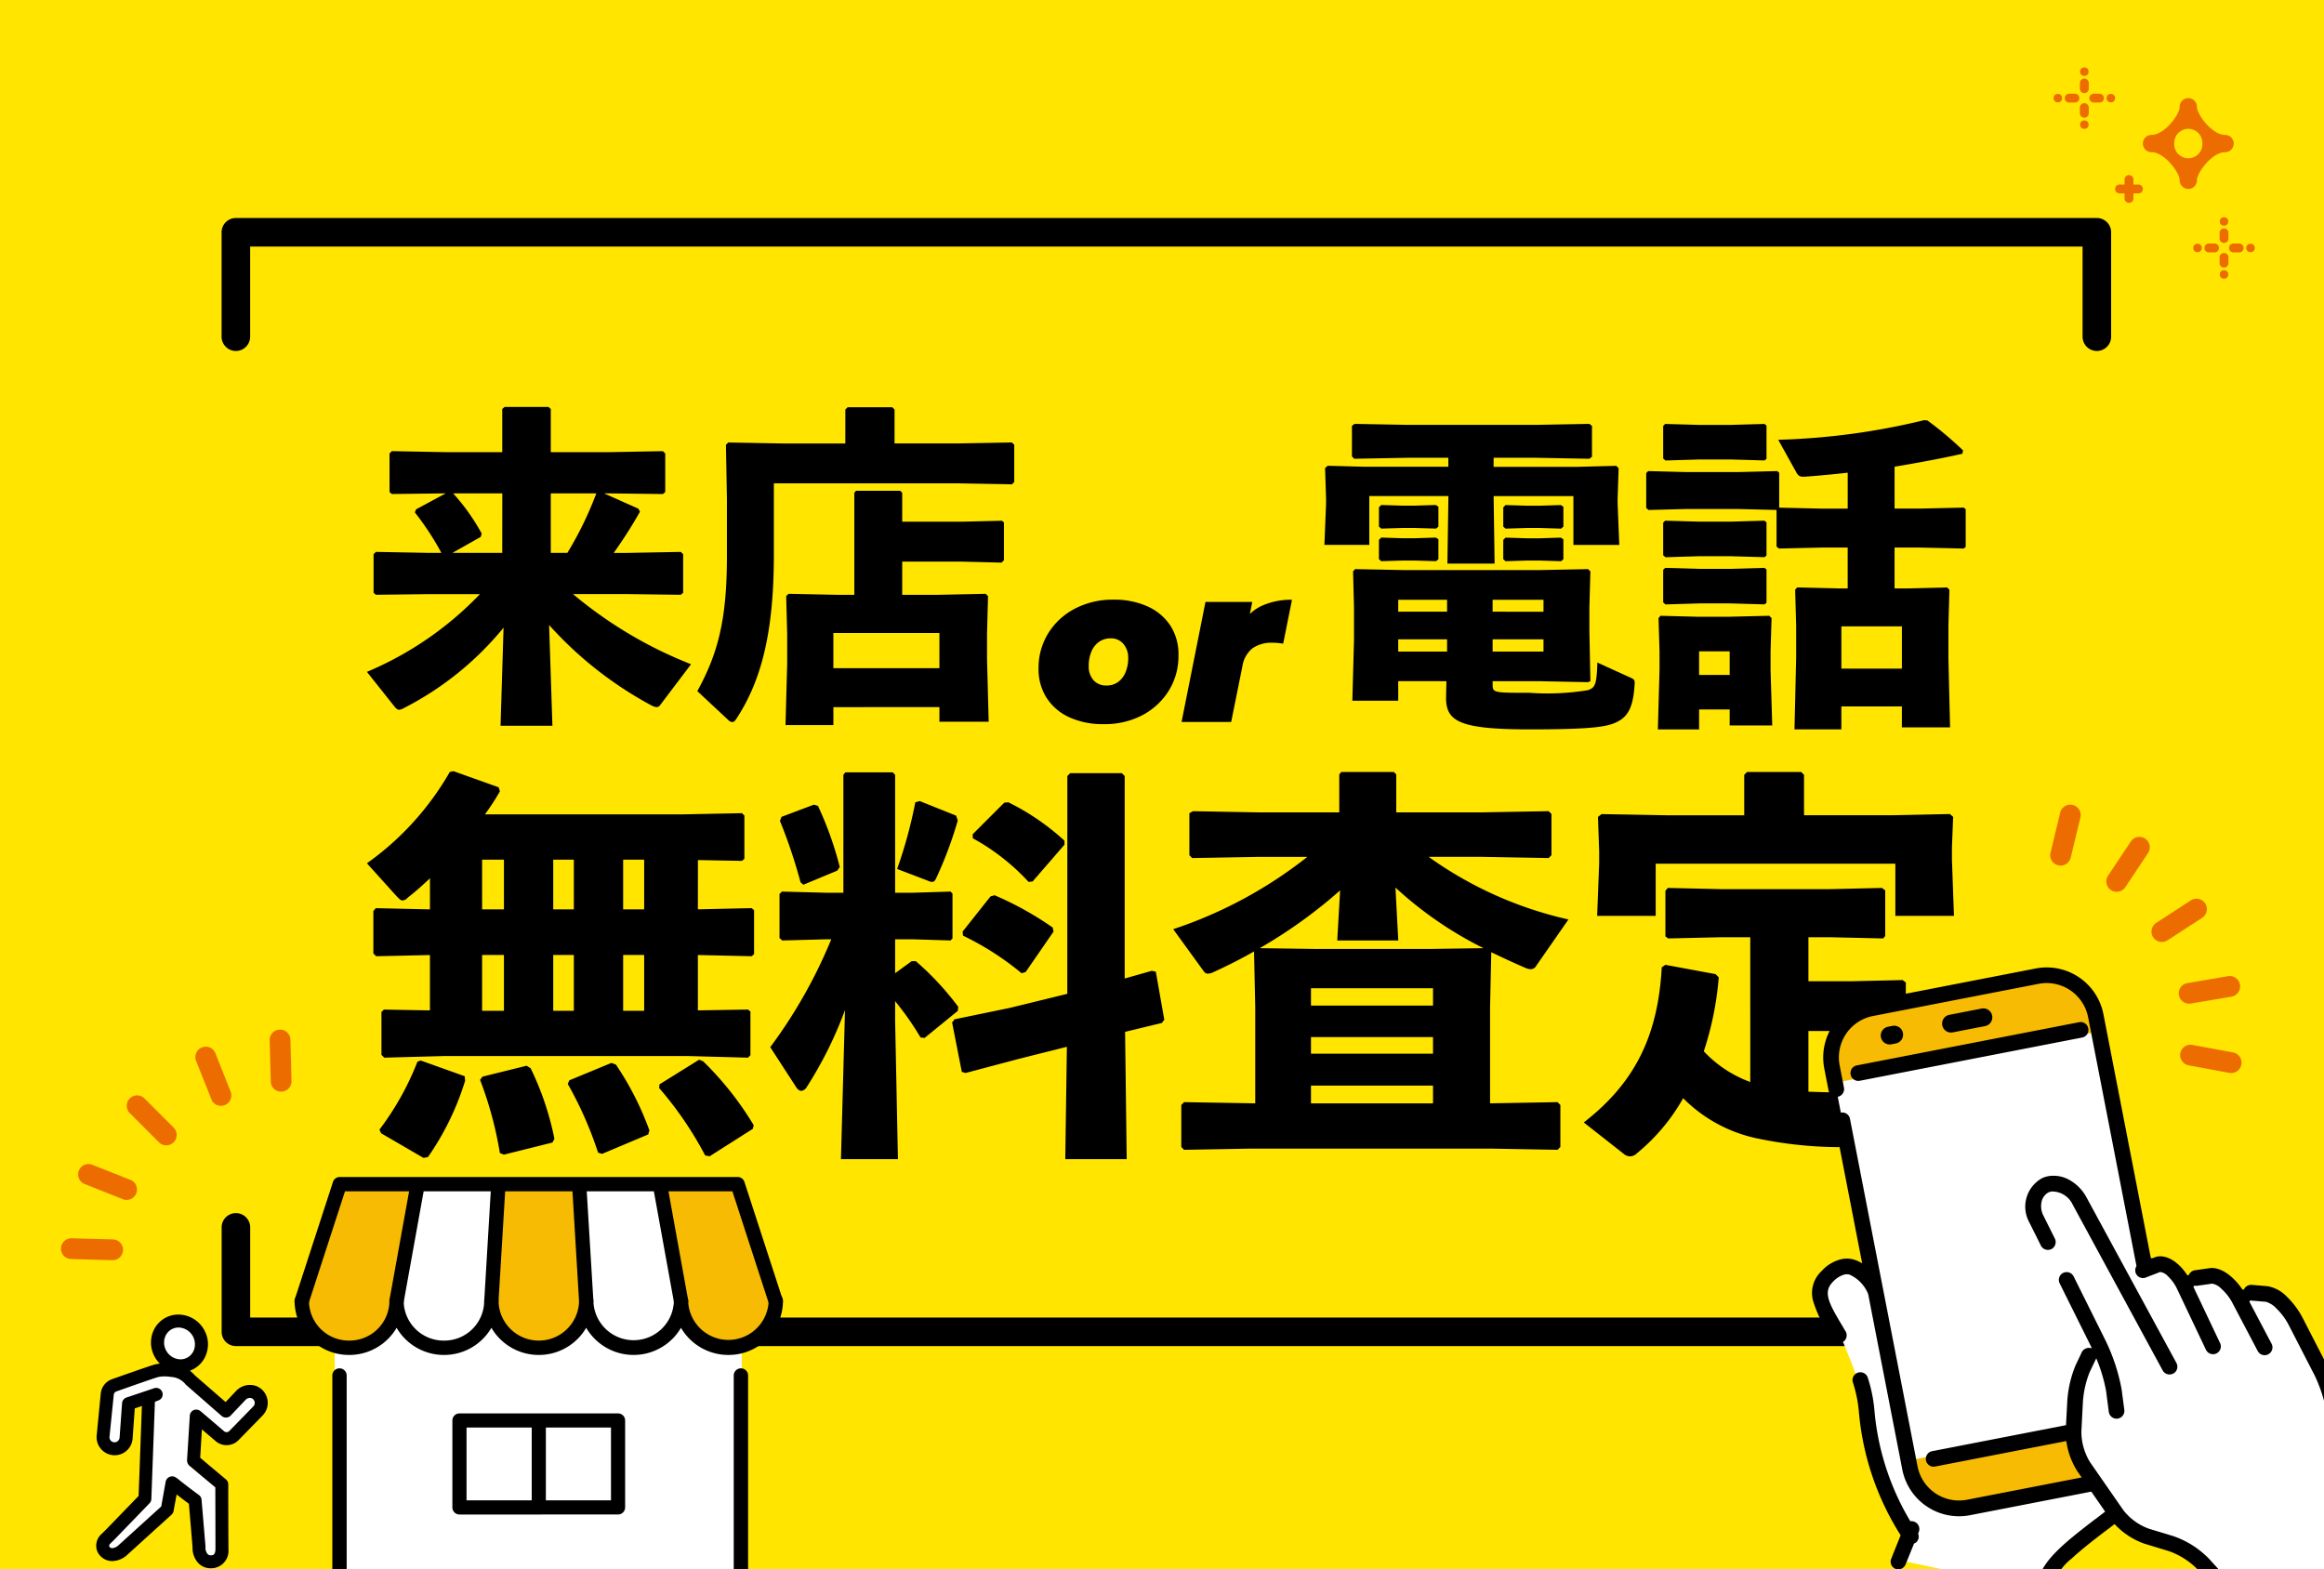
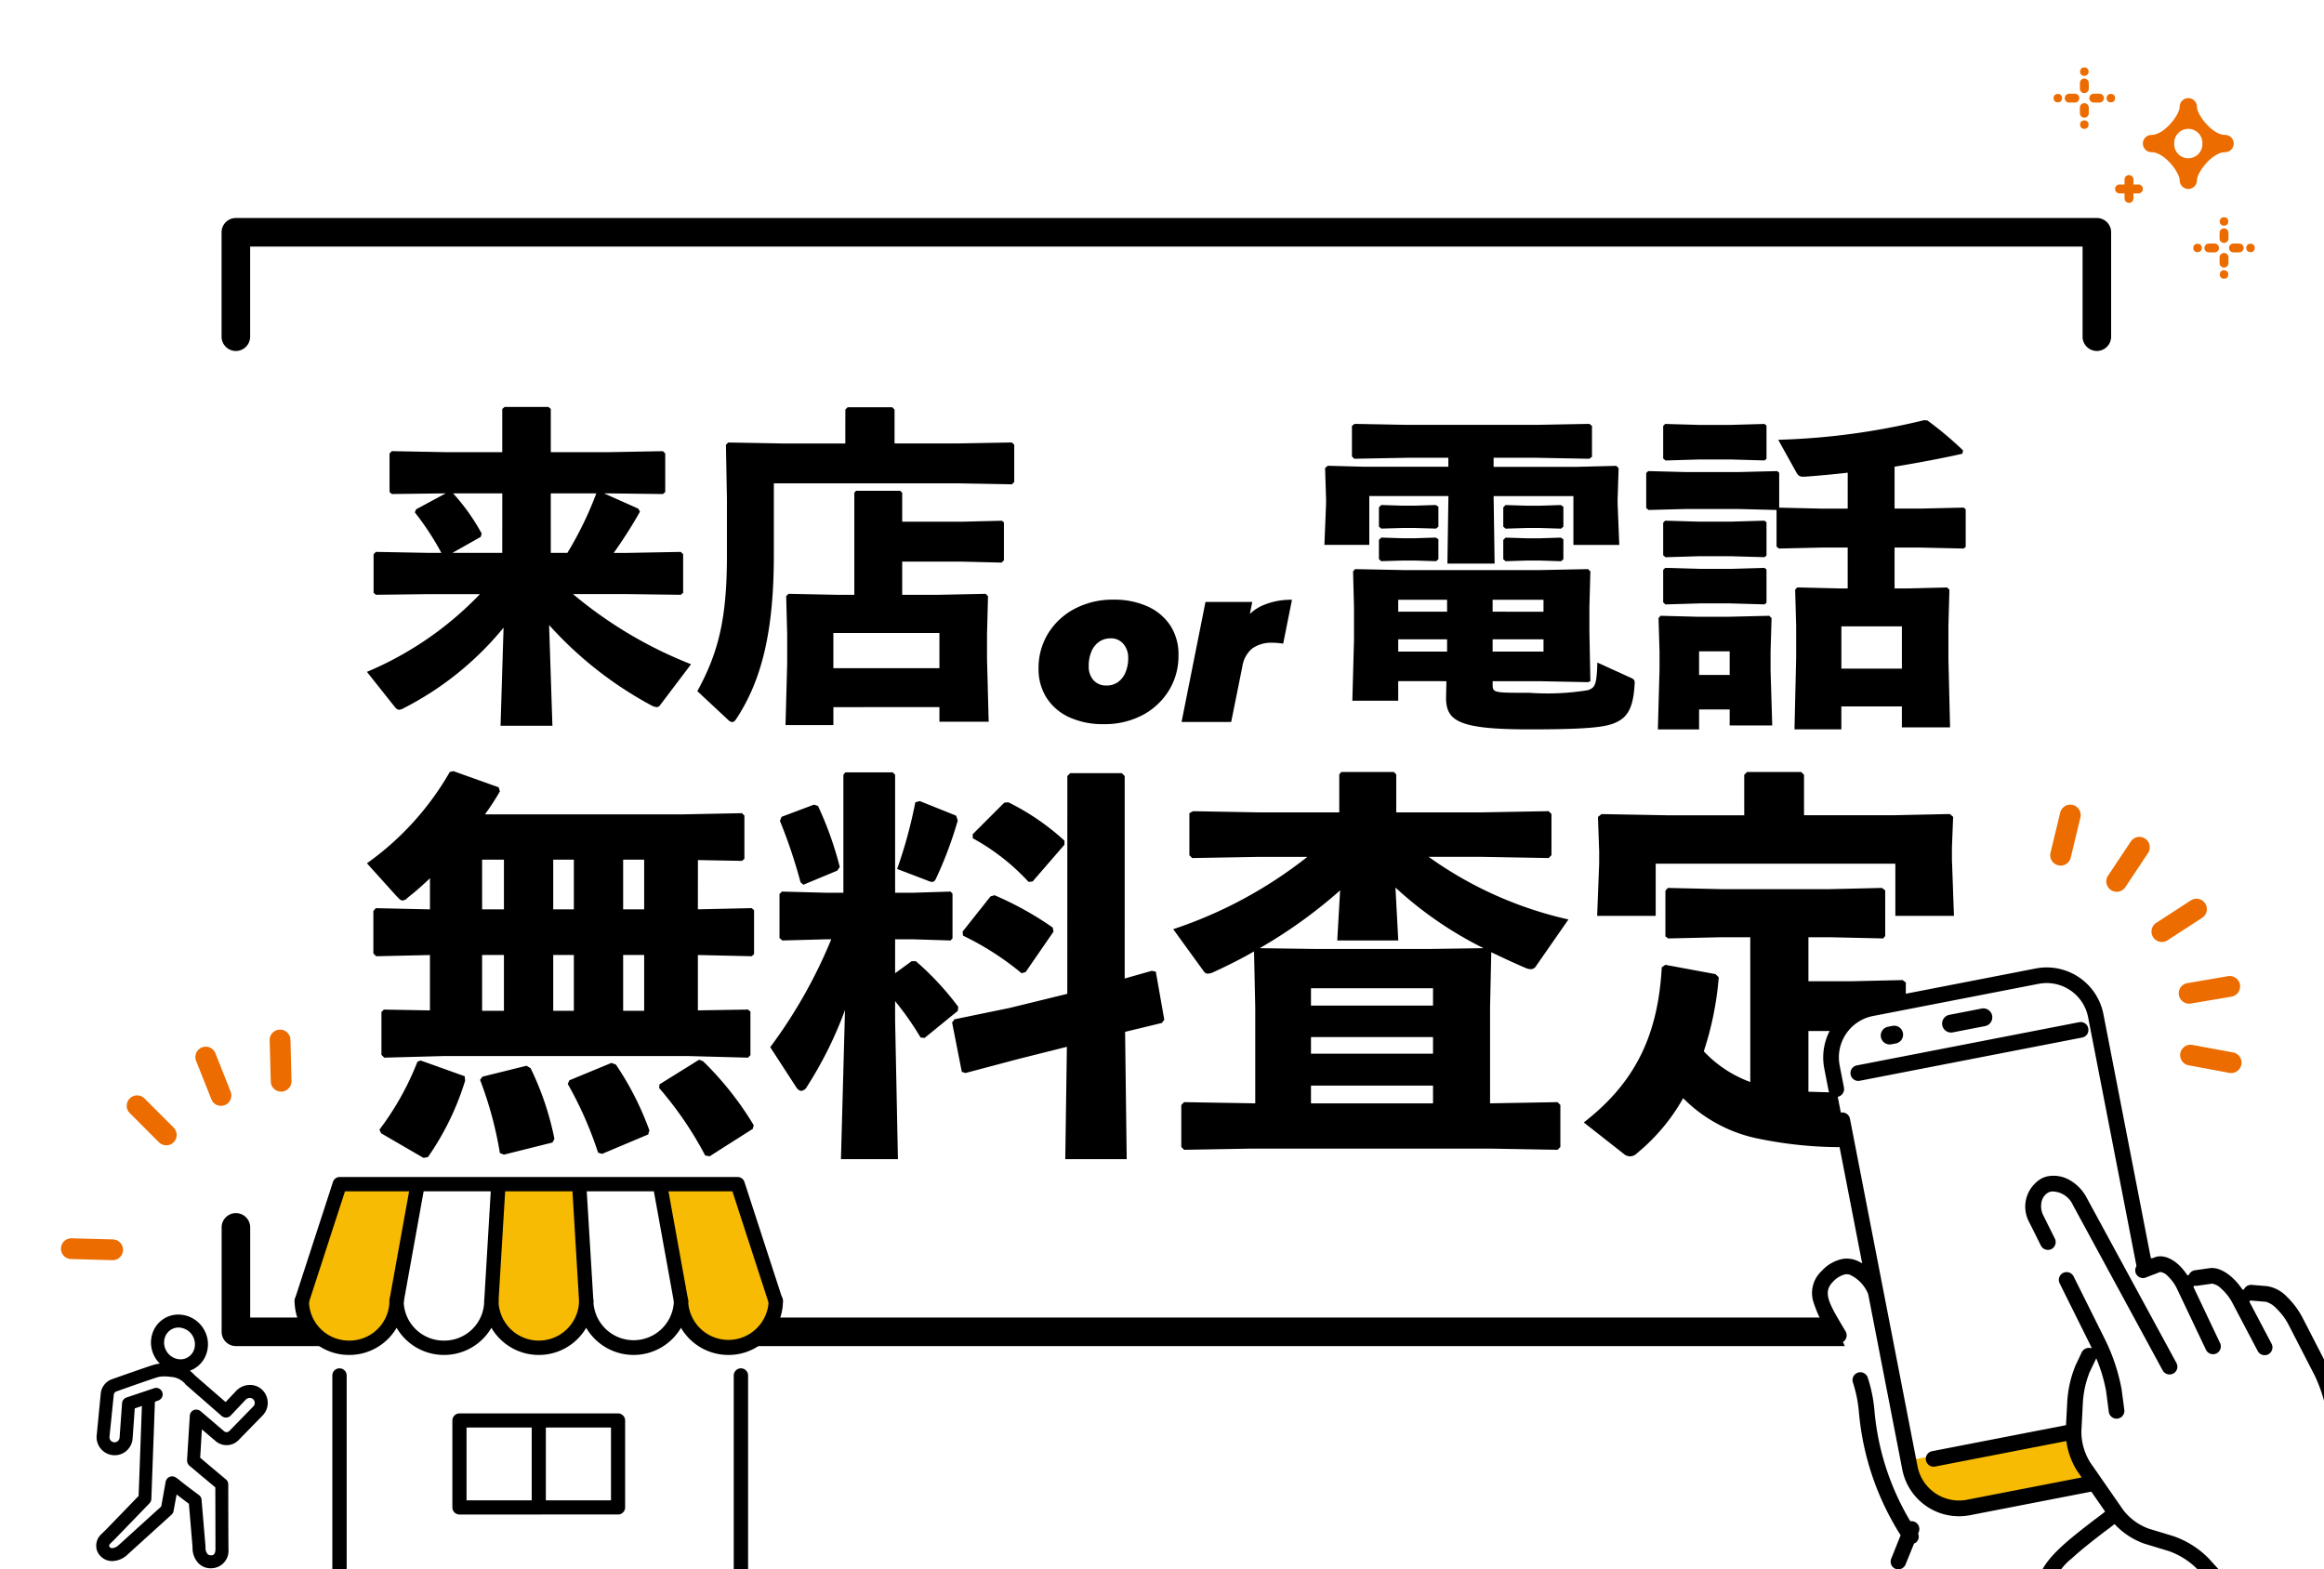
<svg xmlns="http://www.w3.org/2000/svg" id="コンポーネント_1_2" data-name="コンポーネント 1 – 2" width="154" height="104" viewBox="0 0 154 104">
  <defs>
    <clipPath id="clip-path">
      <rect id="長方形_155" data-name="長方形 155" width="154" height="104" transform="translate(0)" fill="#ffe500" />
    </clipPath>
  </defs>
  <g id="グループ_258" data-name="グループ 258" transform="translate(0)">
-     <rect id="長方形_149" data-name="長方形 149" width="154" height="104" transform="translate(0)" fill="#ffe500" />
    <g id="グループ_253" data-name="グループ 253" transform="translate(14.684 14.448)">
      <g id="グループ_252" data-name="グループ 252" transform="translate(9.631 12.52)">
        <path id="パス_48124" data-name="パス 48124" d="M-97.167-45.708l2.919.054.161-.134v-2.866l-.161-.161-3.99.08H-111.28a16.392,16.392,0,0,0,.991-1.526l-.08-.268-3-1.071-.241.054a19.02,19.02,0,0,1-5.49,6.052l1.955,2.169c.161.161.268.295.4.295a.5.5,0,0,0,.348-.187c.482-.375.964-.8,1.473-1.285v2.062l-3.589-.08-.161.187v2.812l.187.187,3.562-.08v3.669l-3.053-.054-.161.161V-32.8l.187.187,3.964-.107h16.149l3.99.107.161-.161v-2.892l-.161-.134-3.321.054v-3.669l3.562.08.161-.134v-2.919l-.161-.134-3.562.08Zm-3.562-.027v3.294h-1.393v-3.294Zm-4.66,0v3.294h-1.366v-3.294Zm-4.633,0v3.294h-1.446v-3.294Zm-1.446,10.016v-3.7h1.446v3.7Zm4.713,0v-3.7h1.366v3.7Zm4.633,0v-3.7h1.393v3.7Zm1.66,8.195.08-.268a19.761,19.761,0,0,0-2.223-4.365l-.295-.107-2.785,1.152-.107.241a24.752,24.752,0,0,1,2.009,4.553l.268.08Zm6.936-.375.054-.241a21.114,21.114,0,0,0-3.348-4.231l-.268-.107-2.624,1.634-.027.241a23.55,23.55,0,0,1,3.053,4.472l.295.054Zm-13.283.911.134-.241a19.348,19.348,0,0,0-1.58-4.687l-.268-.161-2.919.723-.161.214a24.579,24.579,0,0,1,1.312,4.847l.268.107Zm-8.543,1.018.295-.054a18.138,18.138,0,0,0,2.464-5.062l-.027-.295-2.919-1.044-.214.08a18.709,18.709,0,0,1-2.517,4.5l.107.241Zm27.021-14.488a32.88,32.88,0,0,1-4.044,7.15l1.687,2.6c.107.187.241.295.375.295a.467.467,0,0,0,.348-.241,26.007,26.007,0,0,0,2.544-5.115l-.268,9.882h3.776l-.187-9.186v-1.285a19.65,19.65,0,0,1,1.687,2.41l.268.027,2.2-1.794.027-.268a18.843,18.843,0,0,0-2.812-3.026H-83l-1.1.8v-2.25h1.125l2.544.08.134-.134v-2.973l-.134-.134-2.544.08H-84.1v-7.82l-.161-.161h-3.133l-.134.161v7.82H-88.6l-3-.08-.161.161v2.919l.187.161,2.973-.08Zm15.64,3.615-3.83.937-3.642.75-.161.214.643,3.267.241.08,3.535-.937,3.187-.8-.107,7.445h4.071l-.107-8.436,2.437-.589.161-.214-.562-3.187-.268-.054-1.794.509V-51.279l-.187-.187H-72.5l-.187.187Zm-18.934-11.73-.107.268a34.473,34.473,0,0,1,1.366,4.071l.187.161,2.25-.937.161-.241A22.651,22.651,0,0,0-89.213-49.3l-.268-.08Zm18.746,1.848v-.268A15.884,15.884,0,0,0-76.6-49.538l-.268.027-2.089,2.089v.268a14.438,14.438,0,0,1,3.7,2.892l.268-.027Zm-9.587-2.892-.295.08a30.926,30.926,0,0,1-1.205,4.419l2.035.777a.7.7,0,0,0,.295.08c.107,0,.187-.08.268-.268a26.179,26.179,0,0,0,1.419-3.8l-.107-.321Zm8.864,8.65-.054-.268a21.367,21.367,0,0,0-3.856-2.142l-.268.08-1.848,2.33.027.268a18.959,18.959,0,0,1,3.883,2.491l.268-.08Zm22.71-7.9v-2.517l-.161-.161h-3.481l-.134.161v2.517h-5.3l-4.392-.08-.241.134v2.785l.187.187,4.446-.08h3.187a29.1,29.1,0,0,1-8.891,4.794l1.982,2.732c.107.161.187.214.321.214a.926.926,0,0,0,.321-.08c.937-.428,1.848-.884,2.732-1.393l.08,3.722v6.347l-4.713-.08-.187.187v2.785l.187.187,4.446-.08H-44.65l4.446.08.187-.187v-2.785l-.187-.187-4.472.08v-6.347l.08-3.669c.723.348,1.473.7,2.276,1.044a.926.926,0,0,0,.321.08.4.4,0,0,0,.375-.214l2.142-3.08a25.5,25.5,0,0,1-9.266-4.151h3.508l4.446.08.187-.187v-2.732l-.187-.187-4.446.08Zm-3.91,8.489h4.044l-.187-3.508a24.9,24.9,0,0,0,5.838,4.017l-3.669.054h-7.365l-3.8-.054a32.335,32.335,0,0,0,5.329-3.83Zm-1.741,7.5v-1.1h8.088v1.1Zm8.088,2.116v1.178h-8.088v-1.178Zm-8.088-5.3v-1.152h8.088v1.152Zm29.11,5.062a7.949,7.949,0,0,1-3.08-2.035,20.957,20.957,0,0,0,.991-4.9l-.214-.214-3.321-.616-.241.161c-.241,4.338-1.634,7.552-5.169,10.284l2.624,2.062a.672.672,0,0,0,.455.187.692.692,0,0,0,.455-.214,12.876,12.876,0,0,0,3.053-3.642,9.705,9.705,0,0,0,4.713,2.624,27.072,27.072,0,0,0,5.222.616c2.089.027,4.579.027,6.8-.08.295-.027.375-.027.482-.268l1.5-3.589c-3.374.268-5.811.321-7.793.321-.964,0-1.848-.027-2.624-.054V-34.38h2.785l3.535.08.134-.161v-3.133l-.214-.161-3.455.08h-2.785v-2.919h1.419l3.535.08.134-.161V-43.7l-.214-.161-3.455.08h-7.2l-3.535-.08-.161.187v3.026l.187.134,3.508-.08h1.928Zm-.4-17.675H-32.92l-4.365-.08-.241.187.08,2.276v.8l-.134,3.481H-33.7v-3.455h15.881v3.455h3.883l-.134-3.749v-.777l.08-2.035-.214-.187-3.722.08h-5.945v-2.678l-.187-.187h-3.589l-.187.187Z" transform="translate(119.1 75.738)" />
        <g id="グループ_246" data-name="グループ 246" transform="translate(0 0)">
          <g id="グループ_244" data-name="グループ 244" transform="translate(0 0)">
            <path id="パス_48117" data-name="パス 48117" d="M17.95-30.547,21.5-30.5l.154-.132v-2.556l-.154-.154-3.547.066h-.9a30.862,30.862,0,0,0,1.74-2.732l-.11-.2-2.269-1.013h.352l3.547.044.154-.132v-2.556l-.154-.154-3.547.066H12.883v-2.864l-.154-.132H9.821l-.154.132v2.864H5.9L2.352-40.02l-.154.154v2.556l.154.132,3.569-.044L3.96-36.165l-.088.2a18.308,18.308,0,0,1,1.762,2.688H4.842l-3.547-.066-.154.154v2.556l.154.132,3.547-.044H8.19A22.36,22.36,0,0,1,.7-25.392l1.873,2.357c.088.088.154.154.264.154a.747.747,0,0,0,.308-.11,20.671,20.671,0,0,0,6.609-5.331l-.2,6.5h3.437l-.22-6.675a25.042,25.042,0,0,0,6.785,5.331.945.945,0,0,0,.33.11.276.276,0,0,0,.242-.132l2.049-2.71a28.181,28.181,0,0,1-7.821-4.648ZM9.666-33.279h-3.3l1.873-1.057.066-.22a13.568,13.568,0,0,0-1.895-2.666h3.26Zm3.216-3.943H15.9a23.291,23.291,0,0,1-1.917,3.943h-1.1ZM38.636-23.057v.969H41.9l-.11-4.164V-27.9l.066-2.511-.154-.154-3.15.066H36.169v-2.2H40.09l2.666.066.154-.154v-2.511l-.132-.11-2.688.066H36.169v-1.917l-.132-.132h-2.93l-.11.132V-30.5h-1.19l-3.172-.066-.154.154.066,2.511v1.983l-.11,4.054h3.172v-1.19Zm0-2.578H31.608v-2.335h7.028ZM32.4-40.527H28.3l-3.657-.066-.154.154.066,3.591v3.767c0,4.186-.573,6.433-1.961,8.966L24.647-22.2a.381.381,0,0,0,.264.132c.088,0,.154-.044.242-.176,1.7-2.556,2.511-5.816,2.511-10.883v-4.759H39.782l3.657.066.154-.154v-2.467l-.154-.154-3.657.066h-4.12v-2.247l-.154-.154H32.556l-.154.154Z" transform="translate(-0.7 42.95)" />
            <path id="パス_48116" data-name="パス 48116" d="M10.685-24.806l-.022.969c-.044,1.652.727,2.225,5.53,2.225,4.538,0,5.353-.2,6.014-.617s.881-1.212.947-2.357c.022-.264,0-.33-.242-.441L20.687-26.04c-.044,1.5-.154,1.652-.617,1.829a16.631,16.631,0,0,1-3.877.176c-2.445,0-2.445,0-2.445-.595v-.176h3.04l3.283.066.154-.066-.066-3.283V-29.7l.066-2.379-.154-.154-3.283.066H7.931l-3.3-.066-.132.154L4.561-29.7v2.159l-.11,4.032h3.04v-1.3Zm.044-2.776v.815H7.491v-.815Zm3.018,0h3.371v.815H13.747Zm-3.018-1.829H7.491V-30.2h3.238Zm3.018,0V-30.2h3.371v.793Zm.066-10.2h2.842l3.5.066.176-.132v-2.049l-.176-.132-3.5.066H8.13L4.6-41.858l-.176.132V-39.7l.154.154,3.547-.066h2.688v.595H5.266L2.82-39.082l-.176.154.066,2.049v.308L2.6-33.839H5.574v-3.238h5.243v.044L10.751-32.6h3.128l-.066-4.472H19.1v3.238h3.04l-.11-2.732v-.33l.066-2.027-.154-.154-2.6.066h-5.53ZM7.755-32.8h.859L10-32.759l.154-.132v-1.322l-.176-.11-1.366.044H7.755l-1.388-.044-.154.154v1.278l.154.132Zm0-2.159h.859L10-34.918l.154-.132v-1.322l-.176-.11-1.366.044H7.755l-1.388-.044-.154.154v1.278l.154.132ZM15.994-32.8h.9l1.388.044.154-.132v-1.322l-.176-.11-1.366.044h-.9l-1.388-.044-.154.154v1.278l.154.132Zm0-2.159h.9l1.388.044.154-.132v-1.322l-.176-.11-1.366.044h-.9l-1.388-.044-.154.154v1.278l.154.132ZM37.276-36.24H35.6l-2.864-.066v-2.313l-.132-.11-2.622.066H26.613l-2.556-.066-.132.132v2.313l.154.132,2.533-.066h3.371l2.578.066v2.423l.154.132,2.886-.066h1.674v2.71h-.617l-2.732-.066-.132.154.066,2.379v2.137l-.11,4.737h3.106v-1.52h4.01v1.388h3.194l-.11-4.516v-2.225l.066-2.379-.154-.154-2.71.066h-.771v-2.71h1.674l2.908.066.132-.11V-36.2l-.132-.11-2.908.066H40.382v-2.776c1.586-.264,3.128-.551,4.494-.859l.044-.22a23.457,23.457,0,0,0-2.357-1.983l-.22-.022a46.046,46.046,0,0,1-9.671,1.3l1.212,2.181c.132.242.286.286.573.264.9-.066,1.851-.154,2.82-.264Zm3.591,10.6h-4.01v-2.8h4.01Zm-11.412,2.71v1.057h2.82l-.11-3.635v-1.278l.066-2.2-.154-.154-2.732.066H27.406l-2.533-.066-.132.154.066,2.2v1.212l-.11,3.965h2.732v-1.322Zm0-2.291H27.428v-1.564h2.027ZM27.472-39.5h2l2.291.066.132-.11v-2.2l-.132-.11-2.291.066h-2l-2.291-.066-.132.132v2.159l.154.132Zm0,6.411h2l2.291.066.132-.11v-2.2l-.132-.11-2.291.066h-2l-2.291-.066-.132.132v2.159l.154.132Zm0,3.128h2l2.291.066.132-.11v-2.2l-.132-.11-2.291.066h-2l-2.291-.066-.132.132v2.159l.154.132Z" transform="translate(60.847 42.981)" />
            <path id="パス_48115" data-name="パス 48115" d="M-13.733-10.137a5.315,5.315,0,0,1-2.283-.458,3.508,3.508,0,0,1-1.5-1.287,3.507,3.507,0,0,1-.531-1.934,4.352,4.352,0,0,1,.64-2.341,4.528,4.528,0,0,1,1.759-1.628,5.361,5.361,0,0,1,2.559-.6,5.3,5.3,0,0,1,2.29.458,3.534,3.534,0,0,1,1.5,1.28A3.5,3.5,0,0,1-8.775-14.7a4.352,4.352,0,0,1-.64,2.341,4.541,4.541,0,0,1-1.752,1.628A5.35,5.35,0,0,1-13.733-10.137Zm.189-2.559a1.279,1.279,0,0,0,.756-.225,1.493,1.493,0,0,0,.5-.64,2.43,2.43,0,0,0,.182-.981,1.4,1.4,0,0,0-.305-.894,1.048,1.048,0,0,0-.872-.385,1.288,1.288,0,0,0-.749.225,1.471,1.471,0,0,0-.509.64,2.43,2.43,0,0,0-.182.981,1.349,1.349,0,0,0,.313.923A1.091,1.091,0,0,0-13.544-12.7Zm4.973,2.414,1.585-7.953h3.1l-.451,2.254-.305-.64a2.922,2.922,0,0,1,1.374-1.352,4.744,4.744,0,0,1,2.014-.407l-.582,2.908q-.2-.029-.371-.044t-.342-.015a2.192,2.192,0,0,0-1.316.363,1.89,1.89,0,0,0-.676,1.207l-.742,3.679Z" transform="translate(62.552 31.159)" />
          </g>
        </g>
      </g>
      <g id="グループ_247" data-name="グループ 247" transform="translate(0 0)">
        <path id="パス_48114" data-name="パス 48114" d="M-23444.736-21259.187h-123.316a.944.944,0,0,1-.947-.945v-6.922a.944.944,0,0,1,.947-.945.945.945,0,0,1,.945.945v5.973h121.424v-5.973a.945.945,0,0,1,.947-.945.945.945,0,0,1,.947.945v6.922A.945.945,0,0,1-23444.736-21259.187Z" transform="translate(23569.002 21333.947)" />
        <path id="パス_48114-2" data-name="パス 48114" d="M124.263,8.812H.946A.945.945,0,0,1,0,7.866V.947a.946.946,0,1,1,1.892,0V6.92H123.318V.947a.946.946,0,1,1,1.893,0V7.866A.946.946,0,0,1,124.263,8.812Z" transform="translate(125.21 8.812) rotate(180)" />
      </g>
    </g>
    <g id="マスクグループ_17" data-name="マスクグループ 17" transform="translate(0)" clip-path="url(#clip-path)">
      <g id="_レイヤー_1-2" transform="translate(116.557 67.748) rotate(-11)">
        <path id="パス_48091" data-name="パス 48091" d="M31.744,29.565c-.633-2.178-1.778-7.158-4.5-6.071,0,0-.042-3.336-3.212-1.61A4.5,4.5,0,0,0,21.433,20.4V3.31A3.32,3.32,0,0,0,18.123,0H6.937a3.32,3.32,0,0,0-3.31,3.31V17.932c-.488-.6-1.836-1.944-2.97-1.023-1.6,1.3.227,4.5.227,4.5s.154.713.5,2.7c.64,3.71.716,8.546,1.079,9.942s-1.266,1.959-1.266,1.959l9.6,4.054a13.048,13.048,0,0,1,4.252-3.8c1.083-.477,2.491,1.49,2.491,1.49s2.987,1.017,3.915,2.547l.843,1.2.419.85,8.306-4.039s1.357-6.576.724-8.754Z" transform="translate(0.556 0.517)" fill="#fff" />
-         <path id="パス_48092" data-name="パス 48092" d="M17.9,3.407A3.378,3.378,0,0,0,14.57,0H3.326A3.378,3.378,0,0,0,0,3.407v.755H17.9V3.407Z" transform="translate(4.166 0.739)" fill="#f6bb02" />
        <path id="パス_48093" data-name="パス 48093" d="M.138.665,0,0A4.558,4.558,0,0,0,.138.665Z" transform="translate(31.555 38.192)" fill="#fff" />
        <path id="パス_48094" data-name="パス 48094" d="M11.289,2.75A4.482,4.482,0,0,1,11.06.174L11.105,0H0V.29A3.423,3.423,0,0,0,3.483,3.628h8.209Z" transform="translate(4.178 30.402)" fill="#f6bb02" />
        <path id="パス_48095" data-name="パス 48095" d="M2.772,1.185A.592.592,0,0,0,2.772,0H.591a.592.592,0,0,0,0,1.185h2.18Z" transform="translate(11.888 1.923)" />
        <path id="パス_48096" data-name="パス 48096" d="M.89,1.185A.592.592,0,0,0,.89,0h-.3a.592.592,0,0,0,0,1.185Z" transform="translate(7.748 1.923)" />
        <path id="合体_23" data-name="合体 23" d="M.5,13.247.5,13.239a.514.514,0,0,1-.217-.316.525.525,0,0,1,.071-.391l.891-1.377a.07.07,0,0,0,.006-.071A18.166,18.166,0,0,1,.105,2.616,8.739,8.739,0,0,0,.094.581.51.51,0,0,1,.54.006.281.281,0,0,1,.608,0a.519.519,0,0,1,.513.455,9.647,9.647,0,0,1,.012,2.277,17.184,17.184,0,0,0,.925,7.561.072.072,0,0,0,.059.048.476.476,0,0,1,.2.068l.017.009a.519.519,0,0,1,.225.327.525.525,0,0,1-.07.39l-.049.073a.079.079,0,0,0-.011.056.51.51,0,0,1-.285.539.009.009,0,0,1-.006,0l-.011.006s0,0-.005,0l-.012,0a.34.34,0,0,1-.056.016.081.081,0,0,0-.037.032l-.8,1.227a.52.52,0,0,1-.716.155Z" transform="translate(1.464 24.04)" />
        <path id="合体_24" data-name="合体 24" d="M6.891,14.081,3.138,2.169A1.508,1.508,0,0,0,1.909,1.034a.773.773,0,0,0-.166.02.02.02,0,0,1-.012,0,.008.008,0,0,1-.005,0,.92.92,0,0,0-.584.54,1.355,1.355,0,0,0-.056.891l.46,1.659a.51.51,0,0,1-.051.395.522.522,0,0,1-.31.246h0a.567.567,0,0,1-.136.016.522.522,0,0,1-.5-.378L.089,2.765A2.154,2.154,0,0,1,1.446.062,1.661,1.661,0,0,1,1.906,0,2.127,2.127,0,0,1,3.231.509a2.879,2.879,0,0,1,.892,1.349L7.88,13.77a.512.512,0,0,1-.341.65.568.568,0,0,1-.154.023A.522.522,0,0,1,6.891,14.081Z" transform="translate(14.967 13.671)" />
        <path id="合体_21" data-name="合体 21" d="M27.956,39.37h-.005a.524.524,0,0,1-.438-.588l.761-5.157a10.181,10.181,0,0,0-.246-3.583l-1.061-3.647a4.224,4.224,0,0,0-.592-1.234,1.554,1.554,0,0,0-.594-.566l-.977-.275a.074.074,0,0,0-.022,0,.069.069,0,0,0-.051.02,0,0,0,0,1,0,0,.071.071,0,0,0-.017.071l.9,2.983a.518.518,0,0,1-.345.645.578.578,0,0,1-.148.023.523.523,0,0,1-.5-.371l-1.025-3.407a3.383,3.383,0,0,0-.565-1.119,1.093,1.093,0,0,0-.524-.432.011.011,0,0,1-.009,0l-.993-.051a.486.486,0,0,1-.151-.033.045.045,0,0,0-.022,0,.069.069,0,0,0-.049.017.08.08,0,0,0-.025.076L22.273,26.7a.514.514,0,0,1-.371.628.132.132,0,0,1-.02.006.522.522,0,0,1-.612-.377l-1.105-4.307a2.872,2.872,0,0,0-.445-.968.839.839,0,0,0-.436-.362h-.022l-.985.175a.311.311,0,0,1-.094.011.521.521,0,0,1-.512-.427.536.536,0,0,1,.119-.424.086.086,0,0,0,.02-.049V3.826a2.8,2.8,0,0,0-2.793-2.791H3.83A2.792,2.792,0,0,0,1.039,3.826v1.5A.519.519,0,0,1,0,5.322v-1.5A3.833,3.833,0,0,1,3.83,0H15.017a3.83,3.83,0,0,1,3.827,3.826V20.251a.083.083,0,0,0,.028.061.069.069,0,0,0,.048.014h.014l.158-.026a.84.84,0,0,1,.184-.02c.652,0,1.322.612,1.709,1.557a.086.086,0,0,0,.06.049h.009a.074.074,0,0,0,.06-.032.535.535,0,0,1,.421-.209h.026l.994.051c.664.037,1.387.733,1.84,1.777a.067.067,0,0,0,.054.043.017.017,0,0,0,.011,0,.085.085,0,0,0,.062-.028.532.532,0,0,1,.405-.193.552.552,0,0,1,.136.017l1,.283a2.3,2.3,0,0,1,1.141.934,5.432,5.432,0,0,1,.758,1.574l1.056,3.631a.024.024,0,0,1,0,.014l0,0a11.059,11.059,0,0,1,.274,4.021l-.758,5.159a.521.521,0,0,1-.513.443A.608.608,0,0,1,27.956,39.37ZM2.154,5.08a.518.518,0,0,1,0-1.036H17.165a.514.514,0,0,1,.5.388.717.717,0,0,1,0,.259.512.512,0,0,1-.5.389Z" transform="translate(3.665 0)" />
        <path id="合体_22" data-name="合体 22" d="M22.521,35.724l-.928-1.529a5.014,5.014,0,0,0-1.623-1.525l-1.482-.784a4.957,4.957,0,0,1-1.666-1.6l-.037-.056-.06.028c-.11.057-.223.113-.331.17l-.1.045c-.071.035-.139.072-.207.1l-.02.009c-.823.413-1.754.877-2.5,1.343a3.7,3.7,0,0,0-1.507,1.409.517.517,0,0,1-.476.31.517.517,0,0,1-.474-.723c.563-1.3,2.39-2.21,4.5-3.267l.011,0a0,0,0,0,1,0,0c.168-.082.357-.177.648-.324l.062-.032-.648-1.474h-8.2A3.831,3.831,0,0,1,3.668,24V12.138l-.006-.014a2.379,2.379,0,0,0-.971-1.481l-.005,0a.691.691,0,0,0-.3-.065,1.643,1.643,0,0,0-.868.339c-.778.536-.535,1.313.082,3.018l.127.357a.52.52,0,0,1-.314.661.533.533,0,0,1-.172.032.519.519,0,0,1-.489-.347l-.136-.376A8.322,8.322,0,0,1,0,11.91a1.98,1.98,0,0,1,.936-1.85,2.566,2.566,0,0,1,1.451-.518,1.729,1.729,0,0,1,.739.161,1.866,1.866,0,0,1,.415.269l.125.1V.518A.517.517,0,1,1,4.7.518V23.989A2.8,2.8,0,0,0,7.494,26.78h7.744l-.209-.472a4.9,4.9,0,0,1-.334-2.014l0-.077H5.82a.519.519,0,0,1,0-1.037h9.059l.382-1.528a7.442,7.442,0,0,1,.985-2.229l.579-.786a.527.527,0,0,1,.58-.18l.13.042-1.276-4.624a.516.516,0,0,1,.048-.393.527.527,0,0,1,.312-.244h0a.585.585,0,0,1,.136-.017.519.519,0,0,1,.5.38L18.5,18.1a12.628,12.628,0,0,1,.449,3.434l-.084,1.389a.519.519,0,0,1-.518.484H18.31a.523.523,0,0,1-.48-.548l.087-1.387a10.169,10.169,0,0,0-.193-2.093l-.031-.169-.616.834a6.465,6.465,0,0,0-.812,1.866L15.8,23.78a3.86,3.86,0,0,0,.177,2.119l1.553,3.528a3.766,3.766,0,0,0,1.442,1.544l1.479.781a6.029,6.029,0,0,1,2.028,1.908l.931,1.531a.53.53,0,0,1,.06.39l0,0a.517.517,0,0,1-.232.316.5.5,0,0,1-.27.076A.514.514,0,0,1,22.521,35.724Z" transform="translate(0 6.912)" />
        <path id="パス_48123" data-name="パス 48123" d="M0,4.04,4.885,14.18l8.57-3.928L8.5,0Z" transform="translate(23.143 38.761)" fill="#fff" />
        <path id="合体_25" data-name="合体 25" d="M5.47,15.263A.539.539,0,0,1,5.2,15L.054,4.319a.538.538,0,0,1,.7-.728.531.531,0,0,1,.276.262l5.141,10.68a.539.539,0,0,1-.487.773A.536.536,0,0,1,5.47,15.263Zm8.779-3.548a.534.534,0,0,1-.274-.263L8.831.774A.539.539,0,1,1,9.8.3l5.141,10.681a.541.541,0,0,1-.251.721.55.55,0,0,1-.235.052A.529.529,0,0,1,14.249,11.715Z" transform="translate(22.366 38.295)" />
      </g>
      <g id="グループ_250" data-name="グループ 250" transform="translate(6.377 77.979)">
        <g id="_レイヤー_" transform="translate(13.143 0)">
          <rect id="長方形_154" data-name="長方形 154" width="26.976" height="19.399" transform="translate(2.658 8.088)" fill="#fff" />
          <rect id="長方形_153" data-name="長方形 153" width="10.002" height="5.456" transform="translate(11.145 16.272)" fill="#fff" />
          <path id="パス_48119" data-name="パス 48119" d="M7.582,7.775h.01a3.118,3.118,0,0,1-3.14,3.094A3.118,3.118,0,0,1,1.311,7.775L.046.732,0,.4,5.252,0,7.583,7.775Z" transform="translate(18.898 0) rotate(8)" fill="#fff" />
          <path id="パス_48118" data-name="パス 48118" d="M7.645,0V.189L6.282,7.749a3.118,3.118,0,0,1-3.14,3.094A3.118,3.118,0,0,1,0,7.749L2.519,0Z" transform="matrix(0.995, -0.105, 0.105, 0.995, 5.848, 0.927)" fill="#fff" />
          <path id="パス_438" data-name="パス 438" d="M462.185,12.079h.01a3.141,3.141,0,0,1-6.282,0l-1.364-7.56V4.33h5.117l2.52,7.749Z" transform="translate(-430.307 -3.832)" fill="#f6bb02" />
          <path id="パス_439" data-name="パス 439" d="M327.227,4.519l.455,7.56a3.142,3.142,0,0,1-6.282,0l.455-7.56V4.33h5.372Z" transform="translate(-308.359 -3.832)" fill="#f6bb02" />
          <path id="パス_440" data-name="パス 440" d="M179.7,4.33v.189l-1.364,7.56a3.141,3.141,0,0,1-6.282,0l2.519-7.749Z" transform="translate(-171.573 -3.832)" fill="#f6bb02" />
          <path id="合体_17" data-name="合体 17" d="M26.6,14.272V.475a.475.475,0,1,1,.95,0v13.8a.475.475,0,1,1-.95,0Zm-26.6,0V.475a.475.475,0,1,1,.95,0v13.8a.475.475,0,1,1-.95,0Z" transform="translate(2.502 12.703)" />
          <path id="合体_20" data-name="合体 20" d="M31.425,8.371,29.013.949H24.776l1.3,7.19a.478.478,0,0,1-.382.553c-.026,0-.055,0-.087,0a.471.471,0,0,1-.466-.388L23.808.949H19.361L19.8,8.194a.479.479,0,0,1-.119.345.462.462,0,0,1-.325.157h-.017s-.008,0-.013,0a.477.477,0,0,1-.474-.447l-.438-7.3H13.954l-.44,7.3a.474.474,0,0,1-.473.447h-.029a.476.476,0,0,1-.444-.5L13,.949H8.553L7.227,8.308a.474.474,0,0,1-.468.388.529.529,0,0,1-.087-.008.475.475,0,0,1-.382-.55l1.3-7.19H3.341L.929,8.371A.478.478,0,0,1,.477,8.7a.458.458,0,0,1-.148-.024.475.475,0,0,1-.306-.6L2.544.328A.472.472,0,0,1,3,0H29.359a.472.472,0,0,1,.451.328l2.52,7.748a.467.467,0,0,1-.028.364.477.477,0,0,1-.277.236.46.46,0,0,1-.134.021.02.02,0,0,1-.013,0A.473.473,0,0,1,31.425,8.371Z" transform="translate(0 0.023)" />
          <path id="合体_19" data-name="合体 19" d="M28.746,4.044a3.628,3.628,0,0,1-3.141-1.8,3.641,3.641,0,0,1-6.282,0,3.625,3.625,0,0,1-3.139,1.8h0a3.627,3.627,0,0,1-3.142-1.8A3.625,3.625,0,0,1,9.9,4.044h0a3.625,3.625,0,0,1-3.139-1.8,3.628,3.628,0,0,1-3.142,1.8A3.6,3.6,0,0,1,0,.476a.476.476,0,1,1,.952,0A2.643,2.643,0,0,0,3.617,3.093,2.647,2.647,0,0,0,6.283.561c0-.028,0-.056,0-.085A.475.475,0,0,1,6.756,0h0a.475.475,0,0,1,.475.476c0,.028,0,.056,0,.085A2.649,2.649,0,0,0,9.9,3.093,2.642,2.642,0,0,0,12.564.476a.475.475,0,1,1,.95,0,2.669,2.669,0,0,0,5.334.085c0-.028,0-.056,0-.085a.476.476,0,1,1,.952,0A2.668,2.668,0,0,0,25.13.561c0-.028,0-.056,0-.085a.477.477,0,0,1,.954,0c0,.028,0,.056,0,.085A2.669,2.669,0,0,0,31.414.476a.475.475,0,1,1,.949,0,3.6,3.6,0,0,1-3.615,3.568Z" transform="translate(0.001 7.772)" />
          <path id="合体_18" data-name="合体 18" d="M5.724,6.7H.47A.47.47,0,0,1,0,6.229V.469A.471.471,0,0,1,.47,0H10.98a.47.47,0,0,1,.467.469v5.76a.469.469,0,0,1-.467.47Zm4.786-.937V.937H6.194V5.763Zm-9.572,0H5.257V.937H.938Z" transform="translate(10.457 15.69)" />
        </g>
        <g id="グループ_249" data-name="グループ 249" transform="translate(0 9.139)">
          <ellipse id="楕円形_89" data-name="楕円形 89" cx="1.169" cy="1.169" rx="1.169" ry="1.169" transform="translate(4.35 0.743)" fill="#fff" />
          <path id="パス_48122" data-name="パス 48122" d="M-23563.836-21145.234l-4.148,1.395-.473,3.332s-.062.74.473.75a1.539,1.539,0,0,0,.986-.457l.283-2.492,1.393-.494-.336,6.461-2.8,3.176s-.434.49,0,.723a1.762,1.762,0,0,0,1.135,0l3.252-2.908.234-1.678,1.5,1.137a33.393,33.393,0,0,0,.318,3.449c.148.379.313.576.7.576s.535-.182.678-.576,0-4.586,0-4.586l-1.7-1.529v-2.955a9.59,9.59,0,0,0,1.7,1.4c.293.023.561.352.98,0a9.242,9.242,0,0,0,1.74-2.2c0-.277-.379-.93-.773-.889s-.967.889-.967.889l-.605.479Z" transform="translate(23568.871 21148.658)" fill="#fff" />
          <path id="合体_16" data-name="合体 16" d="M7.59,16.814H7.576a1.118,1.118,0,0,1-.814-.345,1.463,1.463,0,0,1-.379-1.053l-.243-2.876c-.294-.219-.562-.423-.814-.619l-.2,1.09A.434.434,0,0,1,5,13.253L2.089,15.892a1.515,1.515,0,0,1-1.022.445,1.074,1.074,0,0,1-.782-.326.965.965,0,0,1-.285-.7,1.033,1.033,0,0,1,.311-.731l.328-.319L2.808,12.02l.066-1.772c.057-1.556.119-3.3.151-4.189l-.471.16L2.409,8.233s0,0,0,0a1.193,1.193,0,0,1-.428.816,1.172,1.172,0,0,1-.759.274c-.039,0-.08,0-.117-.005a1.2,1.2,0,0,1-1.076-1.3L.3,5.227a1.125,1.125,0,0,1,.733-.938c.023-.009,2.3-.816,2.782-.96a2.2,2.2,0,0,1,.4-.076,1.98,1.98,0,0,1-.37-.508,1.934,1.934,0,0,1-.118-1.5A1.8,1.8,0,0,1,5.453,0,1.968,1.968,0,0,1,7.187,1.081a1.935,1.935,0,0,1,.118,1.5,1.805,1.805,0,0,1-.916,1.061,1.6,1.6,0,0,1-.186.079,2.275,2.275,0,0,1,.329.306L8.573,5.8l.7-.742a1.257,1.257,0,0,1,.91-.394,1.166,1.166,0,0,1,.782.294,1.2,1.2,0,0,1,.077,1.713L9.431,8.322a1.109,1.109,0,0,1-1.516.066L7,7.61,6.889,9.491c.32.271,1.1.928,1.706,1.433a.437.437,0,0,1,.154.331c0,1.923.011,4.287.014,4.309v.014A1.154,1.154,0,0,1,7.6,16.814ZM5.053,10.721a.449.449,0,0,1,.171.046,2.139,2.139,0,0,1,.309.223c.211.169.6.476,1.275.973a.421.421,0,0,1,.171.311l.262,3.093v.054a.628.628,0,0,0,.137.449.281.281,0,0,0,.211.085c.121,0,.3,0,.311-.4,0-.037,0-.223,0-.511,0-.793-.005-2.255-.009-3.593l-.038-.031L7.108,10.8c-.245-.2-.476-.4-.645-.544-.04-.032-.077-.063-.108-.089s-.077-.068-.106-.091a.492.492,0,0,1-.231-.405v-.02L6.2,6.7a.435.435,0,0,1,.265-.371A.417.417,0,0,1,6.629,6.3a.445.445,0,0,1,.282.1L8.473,7.733a.243.243,0,0,0,.163.061.249.249,0,0,0,.179-.074l1.6-1.638a.342.342,0,0,0,.089-.243.347.347,0,0,0-.114-.236.325.325,0,0,0-.212-.077.387.387,0,0,0-.282.125L8.915,6.688a.421.421,0,0,1-.314.137.429.429,0,0,1-.285-.1L5.941,4.651c-.009-.009-.018-.02-.029-.031S5.9,4.609,5.9,4.6a1.343,1.343,0,0,0-.949-.468.269.269,0,0,1-.067-.009A2.4,2.4,0,0,0,4.509,4.1a1.589,1.589,0,0,0-.446.054c-.263.077-1.239.414-2.682.925a.483.483,0,0,0-.054.02.259.259,0,0,0-.165.217L.879,8.1a.339.339,0,0,0,.3.366.341.341,0,0,0,.368-.3l.165-2.288a.417.417,0,0,1,.091-.237.407.407,0,0,1,.2-.143l1.833-.616a.44.44,0,0,1,.136-.022.434.434,0,0,1,.405.285.428.428,0,0,1-.252.545l-.237.091v.006l-.028.762c-.014.368-.028.8-.046,1.27-.014.337-.025.691-.039,1.041l-.123,3.361a.424.424,0,0,1-.119.283L1.253,14.863c-.006.005-.012.008-.014.014L.91,15.2a.175.175,0,0,0-.051.122.123.123,0,0,0,.033.089.237.237,0,0,0,.172.072.747.747,0,0,0,.439-.219l2.805-2.546L4.6,11.078a.453.453,0,0,1,.217-.3.43.43,0,0,1,.212-.055ZM5.031.959a.952.952,0,0,0-.48.56,1.078,1.078,0,0,0,.069.839,1.1,1.1,0,0,0,.964.61.924.924,0,0,0,.422-.1.954.954,0,0,0,.483-.56A1.114,1.114,0,0,0,5.456.859H5.445A.933.933,0,0,0,5.031.959Z" transform="translate(0 0)" />
        </g>
      </g>
      <g id="グループ_256" data-name="グループ 256" transform="matrix(-0.839, 0.545, -0.545, -0.839, 151.831, 68.655)">
        <path id="パス_1094" data-name="パス 1094" d="M3.421,1.376H.688A.688.688,0,0,1,.688,0H3.421a.688.688,0,0,1,0,1.376h0Z" transform="translate(0 9.778)" fill="#ec6c00" />
        <path id="パス_1095" data-name="パス 1095" d="M3.2,2.46A.694.694,0,0,1,2.924,2.4L.415,1.32A.688.688,0,0,1,.961.057L3.469,1.141A.688.688,0,0,1,3.2,2.46Z" transform="translate(0.938 4.282)" fill="#ec6c00" />
        <path id="パス_1096" data-name="パス 1096" d="M2.67,3.258A.686.686,0,0,1,2.2,3.069L.214,1.187a.688.688,0,0,1,.948-1L3.144,2.071a.688.688,0,0,1-.474,1.187h0Z" transform="translate(3.615 0)" fill="#ec6c00" />
        <path id="パス_1097" data-name="パス 1097" d="M.688,2.46A.688.688,0,0,1,.415,1.141L2.924.057A.688.688,0,0,1,3.469,1.32L.961,2.4a.685.685,0,0,1-.273.056Z" transform="translate(0.938 14.189)" fill="#ec6c00" />
        <path id="パス_1098" data-name="パス 1098" d="M.688,3.258A.688.688,0,0,1,.214,2.071L2.2.189a.688.688,0,1,1,.947,1L1.161,3.069a.686.686,0,0,1-.474.189h0Z" transform="translate(3.615 17.674)" fill="#ec6c00" />
      </g>
      <g id="グループ_257" data-name="グループ 257" transform="translate(16.001 65.395) rotate(45)">
        <path id="パス_1094-2" data-name="パス 1094" d="M3.421,1.376H.688A.688.688,0,1,1,.688,0H3.421a.688.688,0,1,1,0,1.376h0Z" transform="translate(0 9.778)" fill="#ec6c00" />
        <path id="パス_1095-2" data-name="パス 1095" d="M3.2,2.46A.694.694,0,0,1,2.924,2.4L.415,1.32A.688.688,0,1,1,.961.057L3.469,1.141A.688.688,0,0,1,3.2,2.46Z" transform="translate(0.938 4.282)" fill="#ec6c00" />
        <path id="パス_1096-2" data-name="パス 1096" d="M2.67,3.258A.686.686,0,0,1,2.2,3.069L.214,1.187a.688.688,0,1,1,.948-1L3.144,2.071a.688.688,0,0,1-.474,1.187h0Z" transform="translate(3.615 0)" fill="#ec6c00" />
-         <path id="パス_1097-2" data-name="パス 1097" d="M.688,2.46A.688.688,0,0,1,.415,1.141L2.924.057A.688.688,0,0,1,3.469,1.32L.961,2.4a.685.685,0,0,1-.273.056Z" transform="translate(0.938 14.189)" fill="#ec6c00" />
        <path id="パス_1098-2" data-name="パス 1098" d="M.688,3.258A.688.688,0,0,1,.214,2.071L2.2.189a.688.688,0,1,1,.947,1L1.161,3.069a.686.686,0,0,1-.474.189h0Z" transform="translate(3.615 17.674)" fill="#ec6c00" />
      </g>
    </g>
    <g id="グループ_255" data-name="グループ 255" transform="translate(136.081 4.466)">
      <g id="グループ_165" data-name="グループ 165" transform="translate(9.256 9.929)">
        <path id="パス_1064" data-name="パス 1064" d="M1058.71,104.288h-.376a.294.294,0,0,1,0-.588h.376a.294.294,0,0,1,0,.588Z" transform="translate(-1057.299 -101.956)" fill="#ec6c00" />
        <ellipse id="楕円形_71" data-name="楕円形 71" cx="0.282" cy="0.282" rx="0.282" ry="0.282" transform="translate(0 1.756)" fill="#ec6c00" />
        <path id="パス_1065" data-name="パス 1065" d="M1100.31,104.288h-.376a.294.294,0,0,1,0-.588h.376a.294.294,0,0,1,0,.588Z" transform="translate(-1097.269 -101.956)" fill="#ec6c00" />
        <ellipse id="楕円形_72" data-name="楕円形 72" cx="0.282" cy="0.282" rx="0.282" ry="0.282" transform="translate(3.512 1.756)" fill="#ec6c00" />
        <path id="パス_1066" data-name="パス 1066" d="M1083.934,79.064a.294.294,0,0,1-.294-.294v-.376a.294.294,0,0,1,.588,0v.376A.294.294,0,0,1,1083.934,79.064Z" transform="translate(-1081.896 -77.359)" fill="#ec6c00" />
        <ellipse id="楕円形_73" data-name="楕円形 73" cx="0.282" cy="0.282" rx="0.282" ry="0.282" transform="translate(1.756)" fill="#ec6c00" />
        <path id="パス_1067" data-name="パス 1067" d="M1083.934,120.664a.294.294,0,0,1-.294-.294v-.376a.294.294,0,0,1,.588,0v.376A.294.294,0,0,1,1083.934,120.664Z" transform="translate(-1081.896 -117.329)" fill="#ec6c00" />
        <ellipse id="楕円形_74" data-name="楕円形 74" cx="0.282" cy="0.282" rx="0.282" ry="0.282" transform="translate(1.756 3.512)" fill="#ec6c00" />
      </g>
      <g id="グループ_166" data-name="グループ 166">
        <path id="パス_1068" data-name="パス 1068" d="M542.86,45.088h-.376a.294.294,0,1,1,0-.588h.376a.294.294,0,0,1,0,.588Z" transform="translate(-541.449 -42.756)" fill="#ec6c00" />
        <ellipse id="楕円形_75" data-name="楕円形 75" cx="0.282" cy="0.282" rx="0.282" ry="0.282" transform="translate(0 1.756)" fill="#ec6c00" />
        <path id="パス_1069" data-name="パス 1069" d="M584.45,45.088h-.376a.294.294,0,0,1,0-.588h.376a.294.294,0,0,1,0,.588Z" transform="translate(-581.409 -42.756)" fill="#ec6c00" />
        <ellipse id="楕円形_76" data-name="楕円形 76" cx="0.282" cy="0.282" rx="0.282" ry="0.282" transform="translate(3.512 1.756)" fill="#ec6c00" />
        <path id="パス_1070" data-name="パス 1070" d="M568.084,19.864a.294.294,0,0,1-.294-.294v-.376a.294.294,0,0,1,.588,0v.376A.294.294,0,0,1,568.084,19.864Z" transform="translate(-566.046 -18.159)" fill="#ec6c00" />
        <ellipse id="楕円形_77" data-name="楕円形 77" cx="0.282" cy="0.282" rx="0.282" ry="0.282" transform="translate(1.756)" fill="#ec6c00" />
        <path id="パス_1071" data-name="パス 1071" d="M568.084,61.464a.294.294,0,0,1-.294-.294v-.376a.294.294,0,0,1,.588,0v.376A.294.294,0,0,1,568.084,61.464Z" transform="translate(-566.046 -58.129)" fill="#ec6c00" />
        <ellipse id="楕円形_78" data-name="楕円形 78" cx="0.282" cy="0.282" rx="0.282" ry="0.282" transform="translate(1.756 3.512)" fill="#ec6c00" />
      </g>
      <g id="グループ_167" data-name="グループ 167" transform="translate(4.076 7.135)">
        <path id="パス_1072" data-name="パス 1072" d="M833.054,82.342a.294.294,0,0,1-.294-.294V80.794a.294.294,0,0,1,.588,0v1.254A.294.294,0,0,1,833.054,82.342Z" transform="translate(-832.133 -80.5)" fill="#ec6c00" />
        <path id="パス_1073" data-name="パス 1073" d="M818.308,97.088h-1.254a.294.294,0,0,1,0-.588h1.254a.294.294,0,0,1,0,.588Z" transform="translate(-816.76 -95.873)" fill="#ec6c00" />
      </g>
      <g id="グループ_169" data-name="グループ 169" transform="translate(5.918 2.038)">
        <path id="パス_1077" data-name="パス 1077" d="M949.069,217.008a.572.572,0,0,1-.571-.571c0-.527-1.016-1.866-1.867-1.866a.571.571,0,0,1,0-1.143c.85,0,1.867-1.339,1.867-1.867a.571.571,0,0,1,1.143,0c0,.527,1.016,1.867,1.866,1.867a.571.571,0,0,1,0,1.143c-.85,0-1.866,1.339-1.866,1.866A.572.572,0,0,1,949.069,217.008ZM948.138,214A.932.932,0,1,0,950,214a.932.932,0,1,0-1.862,0Z" transform="translate(-946.06 -210.99)" fill="#ec6c00" />
      </g>
    </g>
  </g>
</svg>